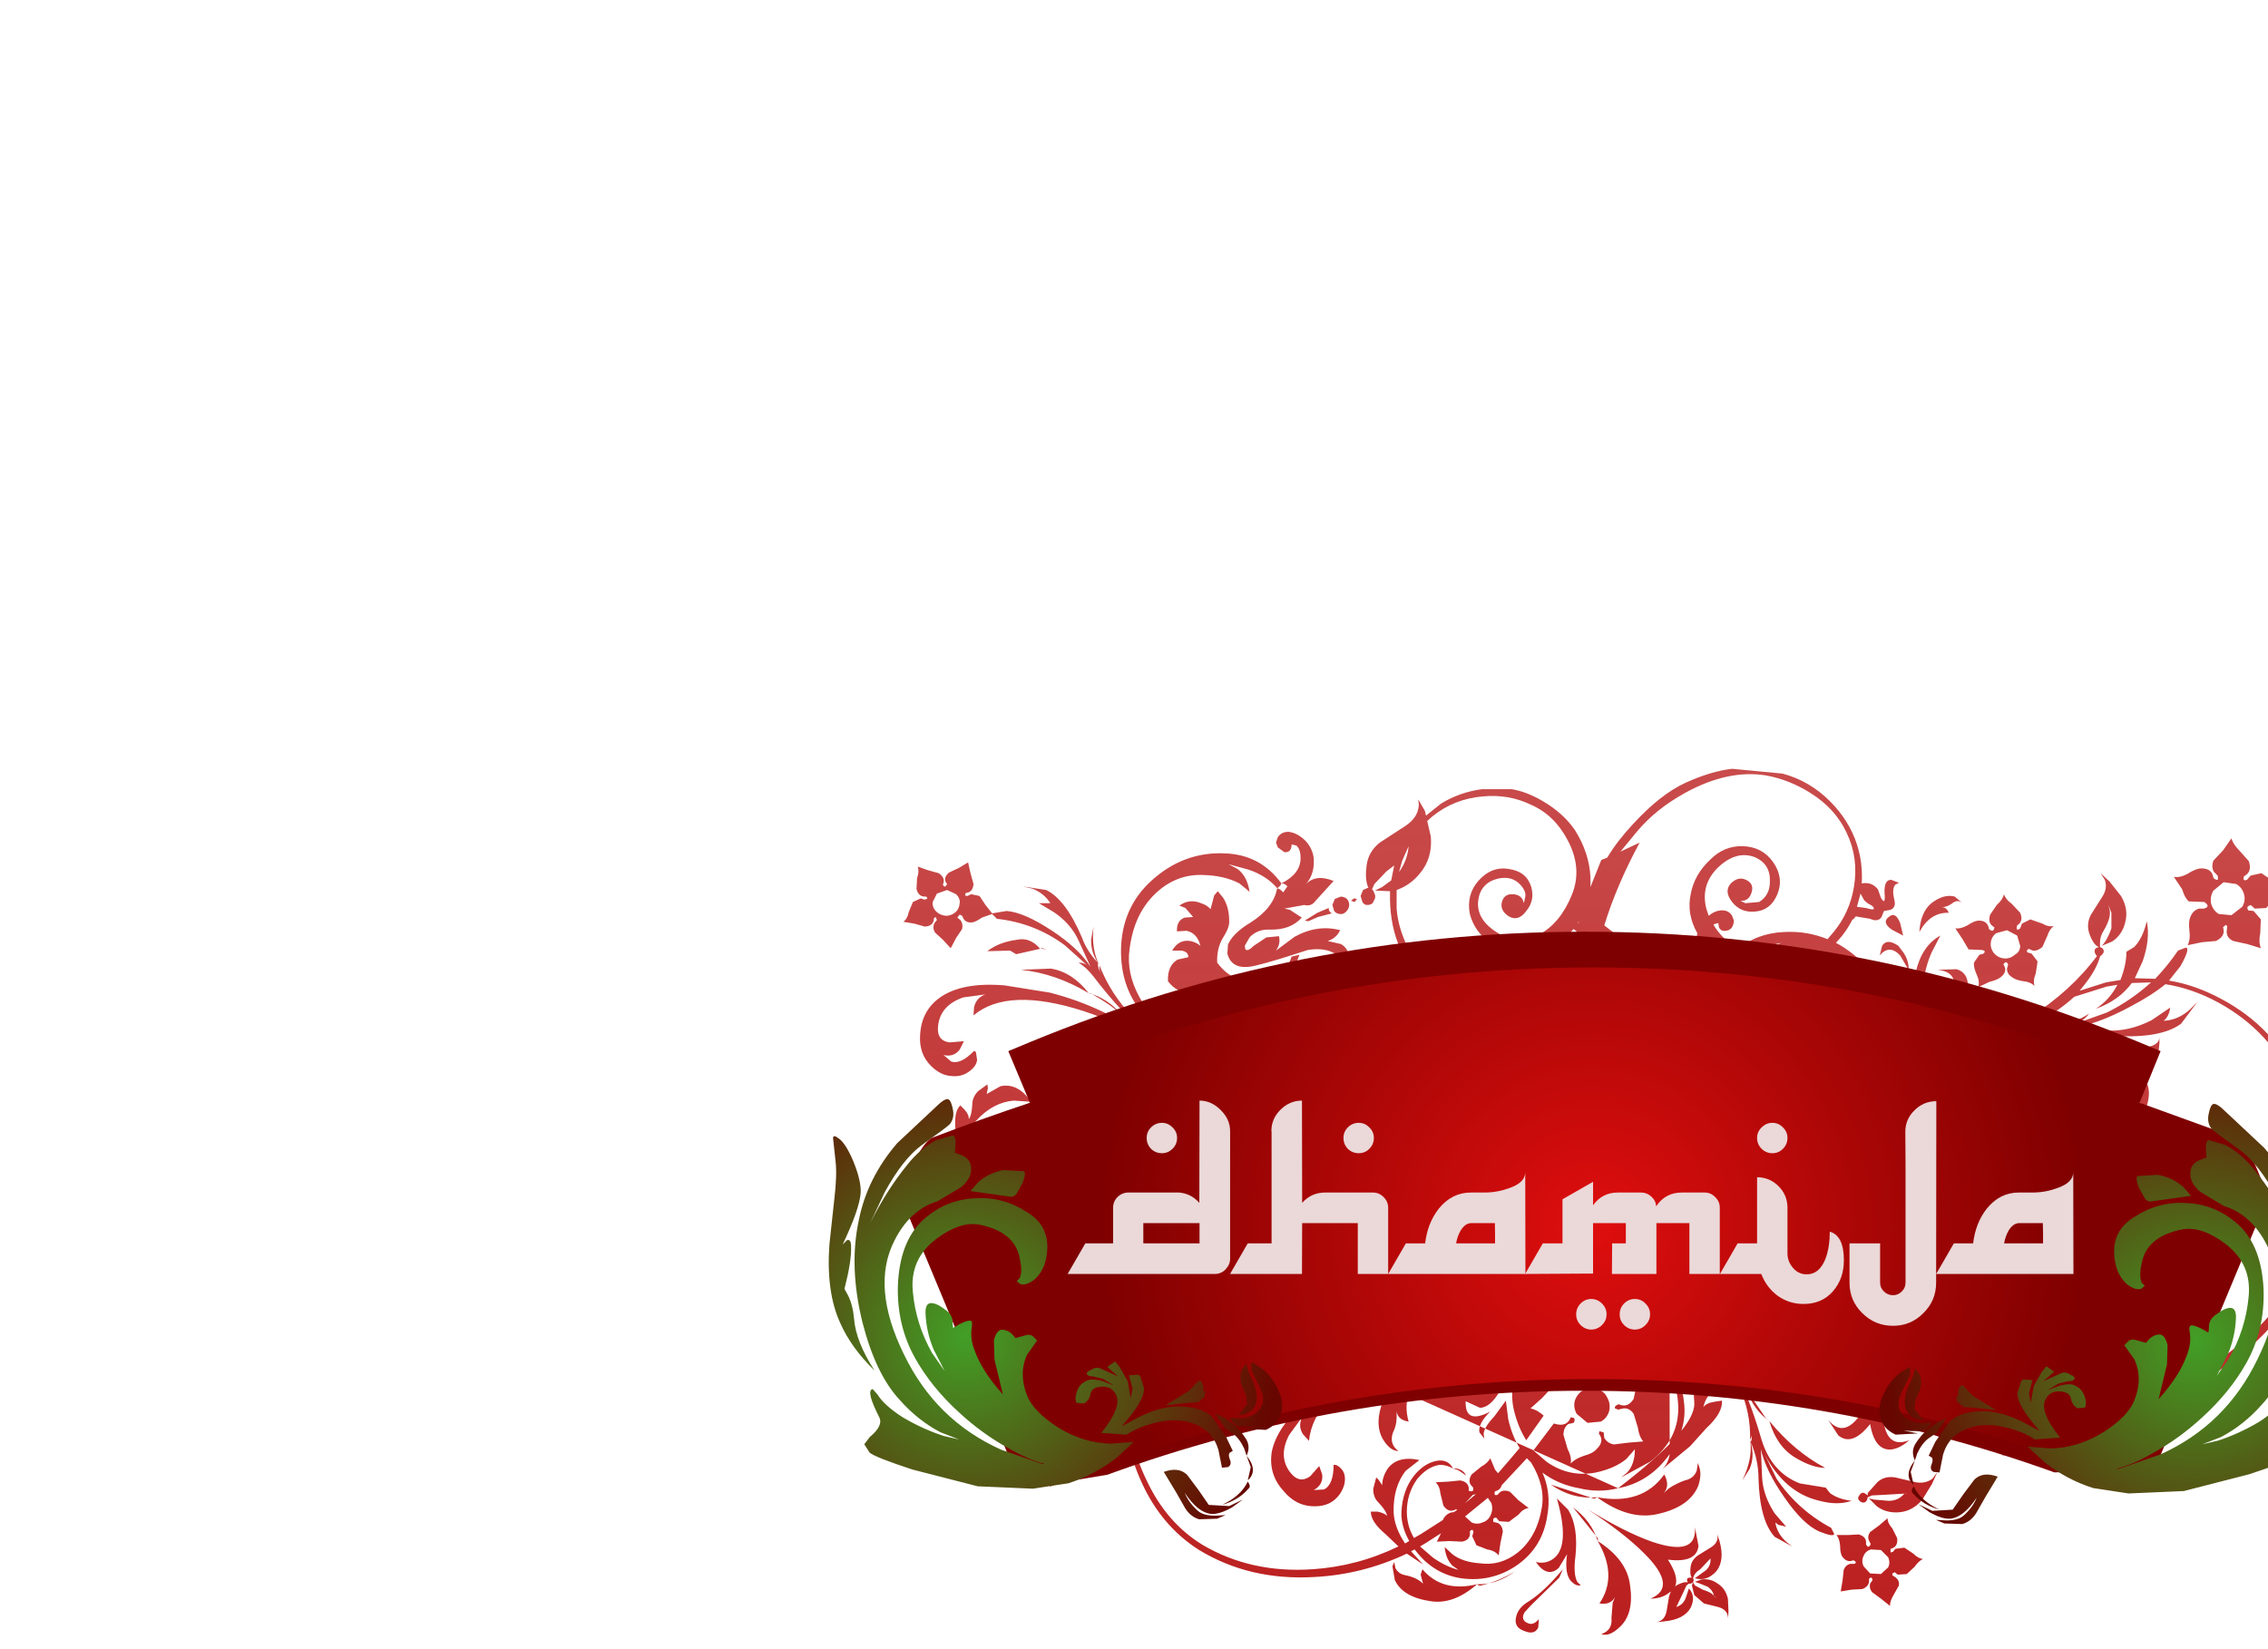
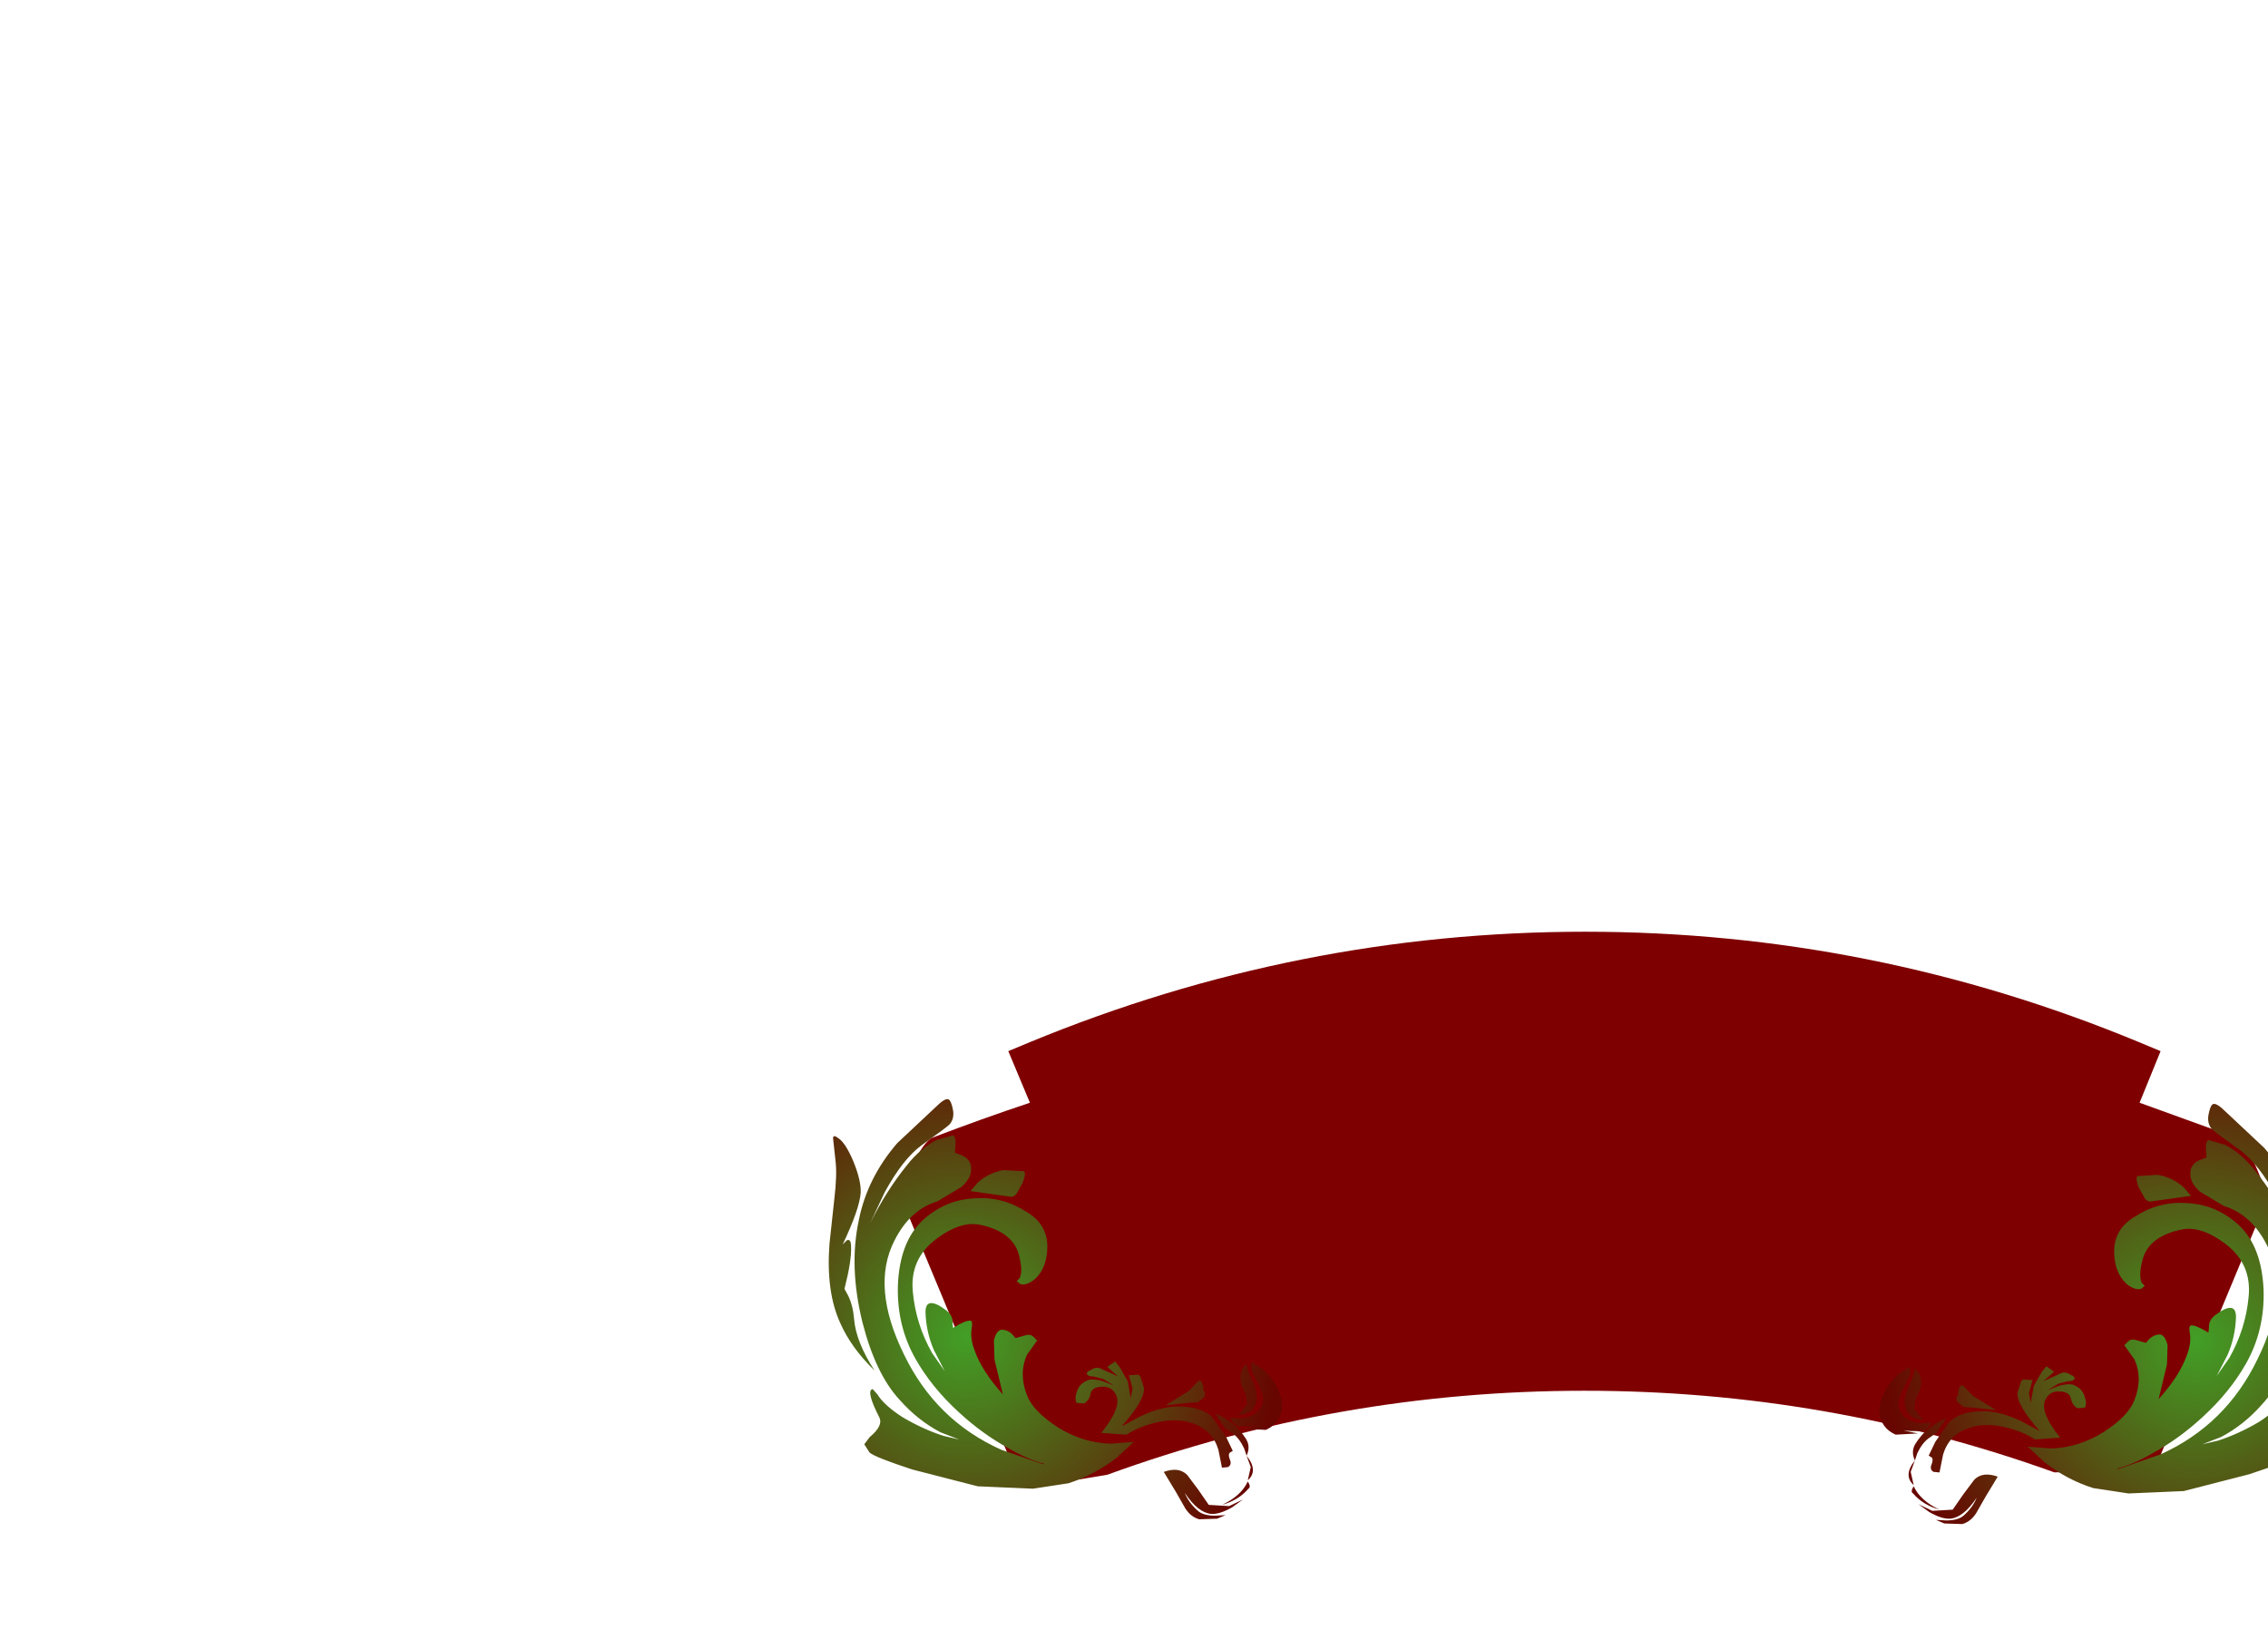
<svg xmlns="http://www.w3.org/2000/svg" height="1818" width="2500" viewBox="-58.85 -36.05 476.165 275.106">
  <linearGradient id="a" gradientTransform="matrix(0 -.072 .072 0 0 0)" gradientUnits="userSpaceOnUse" x1="-819.2" x2="819.2">
    <stop offset="0" stop-color="#b71111" />
    <stop offset="1" stop-color="#b71111" stop-opacity=".698" />
  </linearGradient>
  <radialGradient id="b" cx="0" cy="0" gradientTransform="scale(.052 -.052)" gradientUnits="userSpaceOnUse" r="819.2" spreadMethod="pad">
    <stop offset="0" stop-color="#df0e0e" />
    <stop offset=".961" stop-color="#7f0000" />
  </radialGradient>
  <radialGradient id="c" cx="7.5" cy="2.25" gradientUnits="userSpaceOnUse" r="27.05" spreadMethod="pad">
    <stop offset="0" stop-color="#429f26" />
    <stop offset=".965" stop-color="#670600" />
  </radialGradient>
-   <path d="M20.9-25.65l-.3 1.1.75.1q1 .3.5-.2-.35-.15-.65-.45zm12.6.85l.7.75q.3.7-.25 1.05-.15.55.25.25l.15-.4.7-.35 1 .35q.5.3.95.2-.35.25-.55.85l-.4.9q-.4.35-.8.3l-.35-.15-.15.15.05.15.35.1.5.65-.15 1q-.25.6-.1 1.05-.35-.35-.95-.4-.65-.1-.95-.35-.4-.25-.4-.7l.1-.35-.1-.15q-.15-.1-.3.15.4.55-.2 1.05-.3.25-.95.4l-.95.45q.15-.45-.1-1-.3-.65-.25-1.05l.45-.65.35-.1q.25-.25-.15-.3L29.9-21l-.5-.85-.6-.9q.45.05 1-.25.6-.4.95-.4.75 0 .85.7.4.35.45-.15-.6-.3-.35-1.05l.55-.8q.5-.45.6-.9.15.45.65.8m-22.1 4.25q.65.35 1.4.45l.75-1.1.75-.35-1.65.4zm3.7.3l1.2-.4q-1.6 0-2.7.6zm-12.8.9l.4-.25.4.2.2.5-.15.5-.4.25-.45-.15q-.15-.25-.15-.55zm1.55.65l.25.2-.3.05q-.3-.05-.25-.15.05-.2.3-.1m.4.6q0-.7.7-.75.65 0 .75.65l-.2.55q-.2.25-.45.25-.7 0-.8-.7M1.8-13.35l2.65-1.1.5-.5-2.3 1.35zm5.85-3.45l-1.95-.65.25-.45.95.4 1.05.65zm-6 8.6l1.8 2.25q2.25 2.1 4.2 1.3-.1.65-.55 1-.8.7-2.45-.5l1.3 1.5Q7.2-.75 6.8.95l-.55-1.5Q5.45-2.3 4.1-3.6q-1.35-1.25-2-2.85-.4-.95-.45-1.75m7.85 5q.2.8-.9 1.05-1.35 0-2.05-.8l1.35.3q1.3.1 1.15-1.2zm-.8 1.85q.25-.3.55 0l.15.2.1-.2q.25-.4 1-.7.75-.3 1.55 0l1.55.9 1.45.05.5-.4-.65.85L13.75.4q-1.05.7-2.15.5-1.1-.2-1.75-.95l-.4-.8.4.2 1.1.4q.75.15 1.35-.2h.25l.3-.1q-.2.15-.55.1l-.5-.05q-.5-.1-1.05-.35L9.8-1.1l-.4.05-.15.2-.5.05q-.35-.25-.05-.55m.55 3.6q-.1 1.35-.9 1.8l-.65.2-.2-.05q.55-.1.6-.65l.2-.65.15-.25L8 2.8h-.3q1.05-1.05.5-2.8-.05-1-.8-1.8l.85 1.6q.05.05-.05.2 1.15 1.1 1.05 2.25M16.5-9l.4-.45q.5-.4 1.2-.45 1.4-.05 1.65.9l-.05.9q.05.65.6 1.35l1.1.8.55.6q.3.7-.35 1.5-.7.9-1.9.9l.05-.85.3-1.2q.35-.4.15-.6l-.5.1q-.8.95-2.3-.15l.05-.85q.25-.95.95-1.15.45-.1.25-.35l-.45-.1q-.55.15-1.05-.65l-.4-.2zm16.6-13.6l-.9.25q-.4.3-.45.8-.05.45.25.85.35.4.85.45.5.05.9-.3.45-.25.45-.75l-.25-.85zm1.55 8.5l2.55-.5q1.6-.3 2.75-1.05-.45.6-1.15.85l2.65-.95q2-1 3.65-2.5l-1.6.05q-1.05 1.45-3 2.15 1.15-.75 1.8-2l-.9.15-2.7.85q-1.4 1.3-3.35 2.25zm-2-.65q-.65-2.4-3.8-.05-1.9 1.35-4.05 3.85 2.2-2.65 3.15-4.6 1.85-3.55-.65-3.75l1.6-.05q1.4.4.75 2.75 2.15-1.05 2.8.3.3.7.2 1.55m7.55 1.8l1.05.9q-2.5-1.65-4.75-1.55 2.15-.15 3.7.65M26.8-20.7q-.75 1.75-.7 3.6 0 1.85-.75 3.5l-.95 1.5q.35-1.35.35-2.85 0-3.1-1.85-4l1.05-.3q1.15.15 1.35 2.2-.05-.9.2-2.05.5-2.2 2.05-3.05zm-3.3-1.95q-.85-.6-.25-1.05.55-.5.95.5l.25 1.05zm-.8 1.35q.4-.65 1.35 0l.45.6q.45.7.4 1.4l-.7-1.2q-.9-.95-1.7 0zm6.35 13.7q2.3.85 2.7 2.45Q32-4 31.5-3.6q.2-.95-.8-1.35l-1.05-.7-.35-.4q.45.6-.15 1.35-1.25-2.4-4.55-2.25-1.75-.4-3.55.5l3.25-.65q.2-.05.3.15 2.45-1.45 4.45-.65m-24.1-7.35l1.1-.2-.75-.55-.25-.4q1.9-.45 3.75.6l1.55 1.15q-.25-.3-.25-.85v-.4l1.1.15 1 .7q.5.5.7.3l.1-.35-.4-.65q-.65-.7-1.7-.65-1.1 0-2-.5l-.7-.5q.75-.75 1.45-.75L8-18.2q-.6.15-.95-.3L5.8-19.95l-.3-.2q1.5-.6 2.35.25-.6-.75-.65-1.8l.1-.65q-.9-1.6-.55-3.25.3-1.65 1.65-2.9 1.15-1.15 2.7-1.1 1.6.05 2.5 1.3.95 1.35.35 2.75-.55 1.3-1.85 1.4-1.2.1-1.9-.8t-.1-1.55q.6-.6 1.25-.3t.5.95q-.2.85-.95.8l.4.2 1.15-.1q.9-.55.9-1.7.05-1.5-1.3-2.05-1.5-.55-3 .85-1.5 1.45-1 3.45l.2.6q.45-.4 1-.45.65-.05.95.45l.15.4q-.05.8-.7.85-.4.05-.55-.3l-.05-.35-.35.1-.05.05q.65 1.1 1.95 2l.05.05q1.6-1.35 3.9-1.45 1.9-.1 3.6.6l.55-.65q1.3-1.6 1.65-3.7.4-2.4-.6-4.5-.95-2.05-3.05-3.35-1.75-1.1-3.7-1.45-3.15-.5-6.7 1.45-2.45 1.35-4 3.2l-1.4 1.7 1.6-.75Q.6-26.4-.45-23l.65.5q.65.75.7 1.7l-.1.8-.75-1.3-.85-.55-.05.2.7.95q.35.7.9.9l.25-.15.4.3q.05.3-.3.4-.35.15-.4-.25v-.2q-.3.25-1.3 0l-.6-.25q-.75 3.65-.4 7.3l3.1-.6q-1.35.5-3.1.65l.05.4q1.8 1.1 2.75 1.4 2.9.95 4.5-.2.75-.6.95-1.35.3 2-1.05 2.7l-1.35.35 1.05.95L4-8.2q1.25.9 3.1 1.55 3.15 1.1 6.8 1l1.45-.2q1.4-.15 1.45.45.15.9-2.7.75l-4-.35q-4.4-.8-6.2-3.2-1.4 0-2.15-.9l-1.3-1.15-.5-.2q.75.6.9 1.8-1.2-.3-2-.75l.6 2.4.25.65L1-3.85l.7 2.05.35.65Q4.5 3 8.15 6.3q.45-.7 1.45-1.25L9.25 6.8l.05.5.9.7.35.25q-.35-.85-.35-1.7-.1-1.65.85-2.7.9-.95 1.95-.45l.25-.1.95-.15q-.6-.25-1.2.25-.85.05-1.5.7-.9.95-.8 2.6.05 1.15.65 2.15l4.5 2.9 1.2-.05q1.55-.15 2.8-.75l-.75.05q-1-.05-1.85-.9l1.05.05q1.3-.1 2.7-1.05 1.8-1.2 2.3-3.45.45-2.45-1.1-5.05-1-1.6-3.05-2.4l-1.85-.5q-.15-.2-.15-.4l.9.05q1.05.15 2.1.7 2.9 1.45 3.95.55.55-.45.5-1.2.95.95.1 1.55l-1 .45q1.5 0 1.85.65.2.3.05.65l-.15-.35-1.7-.4-1.6-.3 1 1.3q1.1 1.85 1.1 3.85.45 2.3 1.9 3.35 2.05 1.5 4.1 1.3 1.85-.2 2.95-1.6.9-1.05 1.05-2.15l.05-.8q.65.75.6 1.55l-.15.65q.65-.95.9-2.25.55-2.6-1.1-4.25-1.1-1.15-2.5-1.35-1.35-.25-2.2.4-.65.55-.8 1.45l-.15.75q-.2 0-.15-.9.15-1 .95-1.65.9-.65 2.3-.5 1.5.2 2.8 1.45 1.25 1.25 1.5 3.35.2 2.3-1.15 4.05-1.5 2-3.95 2.45-2.7.5-4.85-1.15-1.65-1.2-2.2-2.85-.25 1.65-1.25 3.1-.95 1.4-2.35 2.25-1.6 1-3.35 1.05l1.55.75q2.1-.4 3.85-2.65 1.2-1.6 1.7-3.3-1.05 4.65-3.35 6.95H21l1.35.55 1.25-3.95q-.55 2.3-.75 4.15l1.5.5q-.6-2.3-.05-5.55l.35 3.25Q25.1 15 26.1 16l7.1 1.35.2.05v-.05q-.05-.95.55-1.65.8-.9 1.35-.8l-.15-.25q-.25-.4.2-.5l.25-.1q-.45-.25-.6-1.35-.15-.9.4-1.7l1.3-1.45.55-1.1q-2 1.55-5.75 2l2.85-1.15q2.75-1.75 2.6-4.4l.4.25q.4.25.4.65l.05-.4.45-1.1q.6-.8-.05-1.5l.35.2q.4.3.6.95.55 1.45-.8 3.3l-.85.95.1.1.85 1.5q.5 1.3 0 2.4-.45 1.15-1.5 1.65l-.95.25 1.05-1.5q.35-.65.05-1.4l.1-.35-.05-.45q.15.45-.05.8l-.1.45-.7 1.05-.45 1-.05.45h-.05l.15.2-.25.55-.25.05-.25.4-.1 1.1.05 1.05h.4l.15-.6v-1.35l-.15-.45.7.75q.5.75.5 1.65l4.45-.45-1.05-.25-1.95.1q-.95-.05-1.6-.7l-.65-1.15v-.4l.4.25 1.1.25 1.25.15.5.2q.3.1.45.3l-.2-.2-.25-.1q-.45-.65-1.25-.85l-1.3-.15-.5.05.8-.55 2.2-.2q1.2.35 1.9 1.5l.65 1.6v.05l4.2-1.25q6.5-2.5 10.2-7.55 2.65-3.8 2.8-8.85Q59-5.4 57-9.8q-1.9-4.35-6.25-6.75-2.2-1.2-4.45-1.55-1.1.9-2.8 1.8-3 1.65-5.35 1.9l3.1.15q1.95.15 3.9-.85l1.55-1.05q-.1.75-.55 1.1 1.2-.05 2.2-.95l.6-.6-1.35 1.8q-1.85 1.35-6.3.95l-7.05.3-.65.95-.35.7h.4q3.6-.3 5.45 1.05l.9.95.25.4.25-.4h-.4l.4-.05.25-.45.45-.45q-.15-.4.1-.8.3-.4.85-.5-.85.3-.85 1.2v.05l.2-.1 1 .1-.05-.15q.1-.25.3-.2l.15.1-.05-.15.25-.75.75-.65 1.1-.2q.85-.2.85-.8v.55l-.1.95q-.25.8-.85 1.15l-1.25.2-.55-.2.3-.05.7-.25q.5-.25.7-.75l-1.05.55-.6.25-.15.2v.15l-.3.2-.15-.1-.25.1-.45.5-.4.6.1.1.4-.3.6-.9q.3.9-.4 1.6.65.6.85 1.6.3 1.25-.4 2.3-1.35 2.2-4 2.8-.45.1-.85-.1.4.1.8 0 2.65-.6 3.95-2.75.75-1.05.45-2.25l-.85-1.55-.05.05q-.5.5-1.3.5h-.05l.1.8q.1 1.55-.9 2.55-.8.85-1.75.85-.75.1-1.45-.35-.65-.45-.7-1l.1-.65.15-.1q1.15 1.15 1.95.9l.65-.55q-.85.2-1.35-.45l-.35-.7 1.15.1q1.1-.15.95-1.4l-.05-.3q-.25-1.45-2-2.05l-1.9-.25q.8.25 1 1.05l.05.7q-1.35-1.15-3.5-1.25-.4 1.3-.35 2.65.1 2.6 1.65 4.2.7.75 1.6 1-.35.1-.6-.05l.1.15q.5.5.5 1.1 0 .95.3 1.25-.1-.35.3-.8l.4-.35q.5.5.4 2.1l-.05 1.65-.45 2.4q.05-.55-.3-1.05.3-2.45-.95-3.8-1.4-1.55-3.1-1.7l-1.45.1q1.1-1.6 2.5-1.25.7.1 1.2.6l-.15-.5.05-.3-.4-.4Q32.35-5.35 32.25-8q-.05-1.35.35-2.65-2.35-.1-5.55.95L21.3-7.15q4.05-3 8.6-4.15l3.1-.55.4-.85.5-.8-2.4.55-3.55 1.5 1.6-1.05q1.8-.85 4.75-1.5l.45-.55-3 .9 3.25-1.7q3.4-2.15 5.6-5.1l-.1-.1q-.2-.35 0-.55l.25-.1q-.45-.15-.8-1.15-.25-.8.15-1.55l.95-1.5q.45-.7.2-1.4l-.35-.55.75.7.95 1.2q.65 1.1.35 2.2-.25 1.05-1.1 1.6l-.85.35q.45-.45.8-1.45v-1.3l-.25-.65.1.4q.15.65-.5 1.75-.3.45-.3 1v.35l.2.1q.25.3-.05.55l-.15.15q-.3 1.1-1.3 2.35l-.4.5 2.2-.7 1.2-.2q.5-1.25.5-2.35l.65-.4q.7-.7 1.05-2.15.3 1.5-.35 3.35l-.65 1.4 1.7.05q1.05-1.1 1.9-2.35l.65-.25q.4.05-.45 1.55l-.95 1.2q2.15.35 4.3 1.5 4.55 2.4 6.5 6.9 2.15 4.45 2.05 9.3-.1 5.2-2.85 9.25-3.75 5.25-10.45 7.9l-4.3 1.35.05.25-.1-.25-5.3.7q-.35.85-1.25 1.5l-1.45.8-1.15.4.6-.4q.6-.55.45-1.5l-.15-.85-.45-.05-5.2-.75-.85.1.45.2 1 .85q.65.8 1.5.35-.25.6-1.45.7-1.65 0-3.05-1.9l-.65-1-2.1-.65v.55q-.1 3.95 2.2 3.05-.65.6-1.35.75-1.5.25-1.9-2.1-1.5 1.9-2.65.95l-.85-1.3q1.6 1.95 3.4-1.65l.3-.55-2.1-.8-.15.05q-2.35 1.4-4.05.65l-1.1-.85-.2-.5.5.35 1.3-.05q.9-.55 1.8-.5l-2.6-1.3-1.55.05-2-.15q-1.9 0-2.55-.75l.5-.4q.65-.4 1.05-.3-.35-.35-1.5-.5-.7-.05-1.3-.7l-.55-1h.35l.65.15Q7.9 8.8 7.75 8q-3.3-2.75-5.7-6.1 0 1.8.55 3.5l.65 1.45Q1.8 5.9 1.4 3.7l-.15-2.05-.05.45L1 4.6l-.1.7q.05 1.1.65 1.8.85 1.7 2.3 1.7l-.6.4.3.1.6.3.9.05-.75.5q-.85.2-1.85-.7-.9-.75-.9-2.35l-.1-.1L.9 5.3q-.6 4.05-2.35 7.85l.35.35q.55.75 0 1.3v.3l.4.05.05-.45q.2-.5.75-.7l1.25.1 1.2-.1q-.3.45-.3 1.25L2 16.45q-.5.8-1.25.45-.4.15-.3.35l.25.1.45-.1q.5-.05.85.45l.35 1.15q.1.75.45 1.15l-1.2.1-1.25.15q-.55-.1-.8-.55l-.05-.45-.35-.1-.05.2q.5.65-.2 1.3-.3.35-1.05.55-.75.25-1.1.65.1-.55-.25-1.2l-.35-1.2q0-.6.4-.9l.45-.1q.25-.45-.25-.45-.3.8-1.25.55l-.15-.05-1.7 2.25 1.1.95q1.85 1.3 4.05.9 1.65-.35 2.6-1.15l.7-.8q0 1.25-.65 1.95l-.5.4 2.4-1.3q2.55-1.95 2.35-4.85-.1-1.85-1.2-3.2-1.1-1.2-2.4-1.3-1-.05-1.85.65l-.75.6q-.2-.2.6-.9.85-.9 2.15-.8 1.35.1 2.5 1.3Q6 14.65 6.2 16.8q.25 2.15-1.2 4.25m44.3-48.8q.9 0 1 .8.5.4.35-.2l-.3-.3q-.25-.4-.05-.95l.8-.85.7-1q.15.5.65 1l.8.9q.3.9-.4 1.25-.15.45.25.3l.3-.35.9-.2.95.65q.55.45 1.1.55-.5.15-.9.8l-.75.9-.95.05-.35-.3-.2.1q-.15.1 0 .35l.45.05.6.7-.05 1.15q-.15.75.05 1.25l-1.15-.35-1.15-.25q-.55-.25-.55-.8l.05-.4-.1-.15-.25.2q.25.75-.6 1.15l-1.15.1-1.2.25q.25-.5.15-1.2-.1-.8.1-1.2.2-.5.7-.65h.4q.6-.15.05-.55l-1.3-.05q-.35-.3-.55-1l-.7-1.05q.5.1 1.15-.25.7-.45 1.15-.45m.8 2.9q.15.6.65.9l1.05.1.9-.7q.3-.5.15-1.05t-.65-.85l-1.05-.15-.85.7q-.3.5-.2 1.05M31.95 2.25q.15.8-.5 1-.15.35 0 .35l.15-.05.25-.3.8-.2.8.55q.5.45.95.5-.45.15-.75.7l-.65.75-.8.1-.3-.25-.25.15.05.1.3.15q.35.25.3.75l-.4.95q-.35.5-.35 1l-.8-.65-.85-.55q-.3-.4-.15-.8l.15-.3q-.05-.4-.35-.15.2.65-.55 1.05l-1 .1q-.6-.05-.95.2l.1-1q-.1-.7.05-1 .15-.5.6-.6h.35q.35-.2-.05-.3-.65.3-1.05-.35-.2-.3-.25-.95-.05-.65-.4-1h1.05l1-.15q.75.2.7.9l.45-.05-.2-.3q-.15-.4.1-.8l.8-.6.75-.75.4.95zm-1.4 1.15q-.5-.2-.95 0-.45.2-.65.65-.15.45.05.9l.65.65q.55.2 1 0l.6-.65-.05-.9zM21.3 6.15q.2.7.65 1.05-.55-.1-1.25.3l-1.15.4q-.55 0-.85-.45L18.5 7l-.2-.05q-.15 0-.15.3.65.55.1 1.3l-1 .75q-.7.35-.95.8 0-.55-.45-1.15L15.3 7.9q-.1-.6.3-.95l.35-.25q.3-.5-.3-.25-.3.75-1.25.5l-1-.7q-.55-.55-1.1-.6l.95-.85q.45-.7.85-.9.85-.45 1.3.25.65-.2.1-.55-.8 0-.95-.95-.05-.4.25-1.15l.15-1.3q.4.4 1.15.55.8.15 1.1.45.75.6.3 1.35.1.45.4.1-.05-.25.05-.45.15-.5.75-.7l1.2.1 1.25-.05q-.35.45-.35 1.2l-.25 1.2q-.55.8-1.3.5-.2.2-.05.35l.15.1.4-.15q.55-.15.95.3zm3.45 2.3q1.9 3.6 3.6 3.45.85-.05 1.3-.85.3 1.65-.95 1.65l-1.35-.3q1.5 1.1 1.4 2l-.4.65.05-.4q-.15-.65-1.35-1.7-1.95-1.55-2.3-3.2zm5.15 4.7l2.45-.15 1.75.2q.75.45.35 1.3-.4.9-1.05.6l-.6-.45q.75.05.95-.4.3-.65-.45-.85l-.75-.05q-2.2.25-3.3 0l-.75-.3zM22.3 23.4q.6-.55 1.5-.4l1.7.4q.8.15 1.4-.3l.4-.55-.45 1-.8 1.3q-.8.95-1.9 1.05-1.1.1-1.9-.5l-.65-.65.45.1 1.2.1q.8 0 1.3-.6h.15l.2-.15q-.1.15-.35.15l-1.7.1-1 .05-.35.15-.05.2q-.15.35-.5.2-.4-.25-.15-.55.2-.35.5-.15l.2.15v-.2zm-6.4-18q.2.6.75.9l1.05.15q.6-.15.9-.7.25-.55.1-1.15-.2-.65-.75-.9l-1.05-.15q-.6.15-.9.7-.25.5-.1 1.15m-4.85 5.35q1.15 1.3 3.35 1.8l-3.95-2.5zm-2.4 2.45l.3 1.15q.05.85-.4 1.45-.5.55-.65 1l-.1.35q.25-.35.9-.45l.65-.1q.1 1-1.3 2.3L6.7 20.4l-2.3 1.9q.5-.5.6-1.25Q3.35 23.4.7 23.9q6.4-4.9 6.35-7.05-.05-2.6-1.5-4.1L4.1 11.7q2.3-.6 3.35.8.55.7.6 1.55l.35-.55zM4.5 24.3l.45-.4q.6-.4 1.3-.65.75-.15 1-.8l.1-.65.15.45q.15.6-.1 1.4-.7 1.8-3.4 2.4-2.4.55-5.05-1.4-.2.15-.3.1L-4.9 23.6q1.8 1.25 3.85 1.05 3.75.7 5.6-1.9.5.95-.05 1.55m13.45-2.1q-1.05 0-2.4-.8-1.6-.9-2.25-3.1l-.3-.25-1.6-2.35q.6 1.7 1.9 2.6 2.1 2.55 4.65 3.9m-7.1-6.6L9.4 12.95l1 1.2q1.15 1.9 2.25 5.7.85 2.75 3.2 3.65l2.15.35.35.45q.65.5 1.8.65-1.15.4-2.65 0-2.9-.65-4.6-3.9l1 2.05q1.75 2.6 4.55 4.1l.25.5q0 .3-1.25-.2-1.35-.6-2.9-2.85-1.55-2.2-1.95-4l.1 2.4q.1 1.5 1.05 2.95l.95 1.1-.65-.15-.25-.2q.15.95.95 1.65l.45.35-1.45-.8Q12.5 26.6 12.4 23.1q0-1.55-.65-3.05.35 1.25-.1 2.25l-.6.95q.9-1.85.65-3.4l.05.2q.15-.3.05-.6.05.2-.1.4.05-2.25-.85-4.25m8.35 13.1q-.05-.6-.3-.9h.95l.9-.05q.7.2.6.8.2.45.4 0l-.15-.3q-.15-.35.1-.7l.75-.55.7-.6q0 .4.4.85l.4.8q.1.75-.55.9v.3l.2-.05.2-.25.75-.1.75.5q.4.4.8.45-.35.15-.7.65l-.65.6-.75.05-.25-.2-.2.1v.15l.3.2q.3.25.25.65l-.45.8q-.3.5-.3.9l-.75-.6-.75-.55q-.25-.35-.15-.7l.2-.3q-.05-.35-.3-.1.1.6-.55.85l-.9.05-.9.15.15-.9.1-.9q.15-.4.55-.5h.35q.25-.15-.1-.3-.55.25-.95-.35-.15-.3-.15-.85M.45 32.95q-.35.7-1.3.55Q.7 31.2-1 28.3q-.5-1.65-2.05-2.8L-1 28.05q.05.1 0 .25 2.45 1.55 2.7 3.7.35 2.4-.9 3.5-.85.8-1.5.55.95-.3.85-1.35l.1-1.25zm8.5.3l-.15-.3-.1-.05q-.1-.5-.55-.8l-.75-.3-.3-.1.55-.2q.75-.1 1.35.35.65.4.85 1.25l.05 1.05-.05.75q.1-.85-.8-1.1l-1.2-.3-.8-.7-.2-.8.1-.25.15.25.65.35q.8.25.95.55.2.15.25.35M21.75 29q-.45.15-.6.55-.2.4 0 .85l.55.6.9.05.6-.55q.2-.4 0-.85l-.6-.6zM-46.1-10.9q-.5-.75-.15-1.35-.45.7-1.4 1.1-.6.2-.75.8v.55q-.55-.4-.25-1.55.35-1.6 2.65-2.5 2-.8 4.6.6.05-.1.15-.05l3 .5.05-.05.45-.45.2-.25q-.45-.1-1.3-.75-1.8-1.35-4.2-4.5-.55-.7-1.2-1.1.5 0 .8.3l-1.95-1.75q-2.5-1.85-5.65-2.2l-.4-.4-.85.3q-.5.35-.8.4-.45.05-.7-.25l-.15-.3-.2-.1-.2.25.25.2q.25.3.15.75l-.5.75-.45.85-.65-.7-.65-.6q-.25-.4-.05-.8l.2-.25-.1-.25-.15.1q0 .65-.75.7l-.9-.25-.9-.15q.35-.25.45-.8l.35-.85.65-.3.3.1q.4-.05.15-.25-.65.05-.8-.65l.05-.9q.2-.55.05-.95l.85.3.9.25q.6.4.35.95.15.35.35-.05-.4-.45.15-.95l.85-.4.75-.45.2.9.25.9q-.05.7-.65.75l-.05.15q0 .1.2.1l.3-.15.7.15.5.75.55.7 1.2-.2q1.45.1 3.8 1.65 2.2 1.45 3.2 3l-1-2.2q-.65-1.4-2.05-2.35l-1.25-.75h.95q-.5-.8-1.45-1.2l-.85-.2 1.95.3q1.65.8 3 4 .4 1.1 1.3 2.05 0 .45.25.85-.15-.3-.1-.6l-.15-.25q-.6-.95-.55-1.95l.2-1.05q-.2 1.9.5 3.25.95 2.4 2.7 4.2l2.25 1.9h.05l.35-1.05-.05-.9q.3-1 1.65-.95 1.1.1 1.6.9l-.25.1-.4.15q-.5.85-1 .65l-.5.1q-.2.3.25.4.7.2.95 1.1l.05.85q-1.45 1.1-2.3.2-.3-.35-.5-.15-.2.2.15.6.45.55.4 2.05-1.2.05-1.9-.85-.7-.8-.4-1.5l.6-.6.55-.35q-1.6-.75-3.15-.45-3.4-.1-4.7 2.35m-10.3-14.05q-.05.45.3.8.3.3.8.35.45 0 .8-.3.3-.25.35-.75.05-.4-.3-.75l-.75-.35-.85.3zm9.85 5.55q1.8.3 3.15 2.05.2 0 .4.15 1.5.85 2.35 1.65-1.2-1.4-2.75-1.8-2.75-1.65-5.65-1.95zm-.1 2q4.55 1.15 8.6 4.1-2.6-1.5-5.75-2.55-6.35-2.05-9.2.35l.05-.7q.2-.8.95-1.05l-1.85.25q-1.9.65-2.1 2.35-.15 1.25.95 1.4l1.2-.1-.35.7q-.5.65-1.35.45l.65.55q.8.25 1.9-.9l.15.1.1.65q-.05.55-.7 1-.65.45-1.45.35-.9-.05-1.7-.85-1-1-.9-2.55.1-2 1.6-3.1Q-54-18.3-50.4-18zM-55.7-2.2q.55.75.55 1.55 0-.45.4-.7l.4-.3q-.2 2.6 2.45 4.2 1.15 1.2 3 1.4l-2.85-1.15q-.15-.05-.15-.25-2.7-.15-3.85-1.8-1.35-1.85-.85-3.3l.65-.95.35-.2-.25.45q-.2.55.15 1.05m3.85-.2q.45-.05.95-.5l.8-.55q.8-.15 1.05.5.45.15.2-.3-.7-.2-.55-1l.5-.85q.4-.45.4-.95l.75.7.8.6q.45.7-.1 1.15.2.5.5 0l.05-.35.6-.5 1.05.1 1 .05-.35.95q-.05.65-.25.95-.45.65-1.05.35l-.15.25.1.1h.35q.4.1.6.55v1l.15 1-1-.15-1-.1-.5-.65v-.4h-.3l-.1.1.2.35q.15.4-.2.8l-.8.55q-.6.25-.85.65.05-.5-.3-1l-.4-.95.25-.75.3-.15q.25-.3-.15-.25-.4.5-1.1.15l-.7-.75q-.3-.55-.75-.7m3.85-.7l-.65.65q-.2.4-.05.9l.65.65q.45.2.95 0 .5-.2.65-.65.25-.45.05-.9-.15-.5-.6-.65-.5-.2-1 0m33.25-29l-.45.4.3 1.3q.15 1.8-.9 3.05-.8 1-1.95 1.4v1.55q.25 3.15 3 6.15 1.5 1.65 3.2 2.7l2.7.2-.6-.5h2.55l1.55 1.55 1.7.85q-.3-4.45.9-9.05l-.25-.2-.1.1q-1.5 1.85-3.6 1.95-1.7.1-3.25-.9-1.3-.9-1.7-2.4-.3-1.6.7-2.75 1.1-1.25 2.55-1 1.45.2 1.85 1.45.35 1.15-.4 2.05-.65.9-1.45.45-.7-.45-.6-1.1.15-.75.85-.75.85 0 1 .75l.1-.45q.15-.5-.4-1.1-.7-.75-1.85-.5-1.45.35-1.65 1.8-.2 1.55 1.5 2.65 1.8 1.15 3.6.2 1.75-.95 2.7-3.3.9-2.2-.35-4.55-1.1-2.1-3.05-2.95-1.85-.9-4-.7-2.4.2-4.2 1.65m-2.55 3.75l-.25.9q.7-.95.8-2.15zm-9.2 7.95l.65-.15q-.4 1.35-1.65 1.6-.2.75-.8 1.15l-.6.2q-.2.35-.45.45.5 1.05.35 1.85-.75 0-1.4-.8l-.25.9q-.55.95-1.6.95.55-.65.3-1.4l-.6.4q-.65.25-1.25-.5l.7-.5q.6-.65.1-1.65-.1.5-.4.85-.65.75-1.65.35 1.15-.7.7-1.35-.3.4-.75.5-.9.25-1.7-.8-.05-1.3.8-1.8l.9-.2q0-.5-.65-.55h-.7q.55-.95 1.5-.8.5.1.85.4-.25-1.05-1.15-1.25l-.8.05q-.05-.9.65-1.15l.7-.05-.65-.75-.5-.2q.85-.6 1.8-.2.5.15.8.5l.3-1.15.3-.35.45.55q.5.8.5 1.9.05.55-.5 1.4-.55.9-.5 2.1.7.95 1.65 1.35.9.35 1.25.75l.3.4h.05l.55-.2q1.1-.2 1.4-1.35.7-.5 1-1.45m-4.5-7.3q.8.6 1 1.9l-.85-.7q-1.25-.65-3-.7-2.3-.1-4.05 1.6-1.9 1.85-2.15 5.1-.1 1.95 1.15 3.95l1.35 1.55-.05.45q-.85-.5-1.65-1.55-1.6-2.2-1.45-5.25.2-3.5 2.9-5.7 2.55-2.1 5.75-1.95 2.95.1 4.7 2.5-.05.2-.35.4-.9-1.05-2.4-1.55l-1.65-.45zm4.9-1.95l-.4-.1q0 .7-.6.65l-.55-.4-.15-.4.15-.45q.3-.45.9-.45.8.1 1.5.85.65.8.6 1.7 0 1.05-.65 1.8.85-.85 2.3-.25l-1.5 1.65q-.35.5-.95.35l-1.65.3.45.1 1 .65q-.95 1.05-2.65 1-1.05-.05-1.7.65l-.4.7.05.3q.2.2.7-.3l1.05-.7 1.05-.1q.15.65-.25 1.2l1.55-1.15q1.9-1.05 3.8-.55-.35.7-1.05.9l1.1.25q1 .55.6 2.2-.15-.55-.6-1-.95-1-2.75-.7-2.9.95-4.15 1.25-2.15.6-2.55-.95l.05-.75q.4-.95 1.9-1.85 1.9-1.2 2.2-2.85.3.1.5.35l.35-.5q-.2-.25-.5-.25 1.6-.8 1.6-2.1 0-.75-.35-1.05m4.8 4.4l.25.05-.2.25-.3-.1zm-1.1-.15q.7.05.7.75-.05.3-.25.5-.25.25-.5.2-.3 0-.5-.25l-.15-.5.2-.5zm-1 .95q-.05.25.25.45l-1.15.3-.8.35-.3-.05 1.05-.65zm-4 12.9l-4.15.4q-2.8.15-2.7-.8.1-.55 1.5-.45l1.45.2q4.05.1 7.45-1.3-1.25 1.5-3.55 1.95M-36.1-5q.9.25.8 1.1.25.35.35-.1-.4-.75.3-1.35l1.15-.4q.75-.15 1.15-.55-.15.55.1 1.25l.3 1.2q-.15.95-1 .9l-.2.25.3.3.35-.3 1 .1.85.85q.4.65.9.85-.55.05-1.05.6l-1.05.7-.9-.15-.3-.35-.4.05.05.25.4.2q.4.35.3.95l-.55 1.05-.45 1.2q-.25-.5-1-.8l-.95-.75q-.35-.5-.2-.95l.25-.4q0-.3-.15-.25l-.15.05q-.1.85-1.1.85-.45 0-1.15-.4-.65-.35-1.2-.3l.7-1.05.55-1.1q.4-.4.9-.25l.4.15q.5-.15.1-.5-.75.35-1.25-.45l-.3-1.2q0-.75-.3-1.15.5.15 1.25 0zm.1 4.2l.85.7 1.1-.15q.55-.3.7-.9.2-.6-.1-1.15l-.85-.7-1.1.15-.7.9q-.15.6.1 1.15m11.45-9.4l-.5-.95q1.9.75 4.15-1.35 1.1-1.05 1.85-2.25-.1.8-.5 1.75-.65 1.6-2 2.9-1.35 1.2-2.15 3l-.55 1.5q-.4-1.7.85-3.6l1.35-1.5q-1.65 1.25-2.5.5m-2.35.5l.4-.7q-.15 1.3 1.15 1.2l1.4-.25q-.7.8-2.05.75-1.15-.25-.9-1m1.4 6.75q.05.55.6.6-.3.2-.9-.15-.75-.45-.85-1.75-.1-1.25 1-2.35-.05-.1 0-.1l.8-1.65q-.75.75-.8 1.75-.6 1.7.5 2.85l-.75-.15.2.25zM-2.6-23.2l.05-.15-.1.15zm-8 14.35l.15 1.85q.05.65-.4.95-.7.4-1 1.35l.35-.2 1.2-.25q.05 1.4-1.2 2.6-.8.7-.8 1.6 0 .5.2.75l.3.2q.3.05.3-.7l.2-1.2.7-.85.25.3.4.8.3-1.9q.65-2.1 2.3-3.05.3.7-.05 1.35l.95-.6q1.1-.35 1.95 1.15L-5.65-5q-1.4 0-2.45 1.4L-10.2.2q-1.15 1.95-2.5 1.15l-.45-.65q-.35-.95.05-2.6.55-2.2-.4-3.6.3-.15.6-.1l-.05-.6q-.3-.05-.6.2.65-1.7-.3-2.65-.55-.55-.95-.45l-.35.15q.5.5 0 .95l-.7.05-.35-.2-.2-.45q-.1-.5.35-.95.65-.5 1.65-.4 1.05.1 1.6.75.65.75.8 1.8 0-1.15 1.5-1.8zm-5.7 3.9l-1.5.85.8-.25q1.05-.1 2.1.65l-1.1.1q-1.4.4-2.7 1.55-1.65 1.6-1.75 4-.1 2.65 2 5.15 1.3 1.5 3.55 2l2.05.2.15.15.15.25q-.9.25-2.25 0-2.7-.45-4.7-2.75-2.3-2.7-1.9-6.1.35-3.25 2.8-5.4Q-16.4-6.5-13.55-6q.1.15.05.5-1.35-.15-2.8.55m7.65 2.75l.35-.6q.65 1.15-.1 2.2.4.75.25 1.45-.15.4-.35.65.15.4 0 .6 1.15.4 1.55 1.1-.5.5-1.55.4l.45.85q.3 1-.45 1.75-.1-.85-.8-1.2l-.15.65q-.3.65-1.2.55l.15-.8q-.1-.9-1.1-1.3l.3.85q.05.95-.95 1.4.35-1.3-.45-1.4.05.45-.2.85-.45.85-1.75.6-.95-.85-.65-1.8l.55-.8-.95.05-.5.45q-.25-1.05.55-1.6l.9-.3-1.7-.1-.55.65q-.65-.7-.35-1.35l.5-.5-1-.05-.45.2Q-18.15.2-17.2-.2l.95-.2-.6-1v-.5l.7.1q.9.25 1.7 1 .35.35.6 1.4.2 1 1.05 1.8l2.1-.15 1.45-.35.5.1.05-.05q.15-.15.2-.45.75-.95.1-2.1.15-.85-.25-1.6m1.55-7.5q-.45.4-.95-.15l-.2-.5.15-.45.5-.1.45.25.2.55q0 .25-.15.4m-.95.25q.15.05 0 .25-.1.25-.25.15v-.25zm-.15.85l.2.55q0 .3-.25.45l-1-.05q-.45-.6.1-1l.5-.2zm-1.05 1.35l.45.15-.6.95-.3.85-.25.15.3-1.2zm.35 16.7q-.35 1.8-1.55 1.75-.5-.05-.5.25 0 .35.55.35.7.1 1.7 1.15-.85.9-1.95.75-1.05-.1-1.35-.8v-.85q.25-.65.2-1.35-.05-.85-.5-1.4l-.65-.6q-.5-.8.55-1.75.8-.75 1.8-.5l-.2.25-.15.4q.2.9-.25 1.15l-.3.4q.05.35.5.1l1.45.15zm-8.85 8.05v.5q0 .65-.3 1.25-.35.95.45 1.55-.7 0-1.3-1-.8-1.4.2-3.6.9-1.95 3.7-2.7-.05-.2.1-.3 1.3-1.15 2.75-1.8-1.9.65-2.85 2.1-2.5 2.25-1.75 4.85-.9-.15-1-.85m6.35 6.95l-.65.7.9-.75zm8.65-6.75l.9.75 1.1-.1q.5-.25.7-.85.15-.6-.15-1.15-.25-.55-.9-.75l-1.05.1q-.55.3-.75.9-.15.55.15 1.1m-6.35 6.5q.35-.2.8 0l.7.7.85.65q-.45.05-.85.55l-.8.6-.8-.05-.25-.3q-.25 0-.25.15v.2l.4.1q.35.2.4.7l-.2.95-.15 1.05q-.3-.4-.95-.5l-.9-.35-.35-.75.1-.35-.05-.15q-.1-.1-.25.1.1.7-.65.85l-1.05-.05-1.05.05.35-.7-1.25.8-.5.3 1.1.95q1.1.75 2.1 1l-.5-.35q-.55-.55-.65-1.55l.65.6q.85.65 2.25.75 1.75.25 3.2-.9 1.6-1.3 2-3.75.3-1.8-.9-3.75l-.35-.35-2.1 2.25q-.1.4-.55.5-.15.4.2.3zm-9.6-10.95q-6 2.95-6.35 6.7l-.5-.55q-.45-.7-.05-1.45l-1.1 1.5q-.95 1.8.1 3.15.75.95 1.65.3l.75-.85.25.7q.1.85-.7 1.3l.85-.05q.8-.4.8-2.05h.15q.25.05.55.4.35.45.2 1.2-.2.75-.75 1.25-.7.65-1.9.6-1.4-.05-2.4-1.25-1.3-1.4-1-3.3.45-2.2 3.2-4.5 1.05-1.05 3.1-2.2 4.05-2.35 9.05-3.05-2.9.7-5.9 2.15m-4.1-7.75l.65.3.25.75-.3.55-.65.25-.6-.4-.25-.65.25-.65q.25-.25.65-.15m-5.4 4.95l.45.05h-.4q-1.05 0-1.5.9-.35.6-.3 1.3.7-2.2 1.75-2.25m-1.75 2.25l.3-.05-.25.4v.15l.45 1.05-.55-1.05-.1.3-.3.85q-.5.55-1 .2l-.2.05q-.2.1 0 .35l.35-.05q.4 0 .6.4l.2.9.25.95-.95-.05-.95.05-.5-.55v-.35q-.2-.25-.3-.1l-.05.2.15.25q.1.4-.2.75l-.8.45q-.5.2-.8.5.05-.4-.25-.85l-.3-.85q-.05-.45.3-.7l.3-.15v-.2l-.15-.05-1 .1-.55-.7-.65-.7.85-.4q.45-.4.8-.45.7-.15.9.45.3.1.25-.25-.6-.1-.6-.85l.3-.85q.35-.45.3-.85.2.35.75.55.6.15.8.4.45.55.05 1 0 .35.25.15l.15-.35q.15-.35.6-.4l.9.2.55.15q0-.7.4-1.3m7.4-3.95Q-21 9.05-19.5 9.5l-.25-.05Q-21 9.2-21.65 8.4zM.7 23.9q-1.6.4-3.25 0-1.7-.3-3.05-1.3.75 1.7.4 3.6-.4 2.7-2.65 4.2-2.05 1.35-4.55 1-2.2-.35-3.65-2.15l-.2-.25-.3.15 1 1.1-1.35-.9q-3.7 1.75-7.75 1.95-5.35.3-9.55-2.25-3.15-2-4.8-5.65-1.55-3.4-1.5-7.25l.15-2H-41l-1.4-.8q2.35.95 2.3-3-.1-2.45-.9-6 .9 3.55 2 5.7l.05.15.7-1.1.6-.8q-1.8-1.3-2.25-4.15l-.1-.05-1.75-3.35q.45 2.1 1.85 3.4 1.7 2.35 3.95 2.6l1.2-.8q-1.7-.1-3.2-1.05-1.4-.85-2.35-2.25-1-1.45-1.3-3.1-.6 1.7-2.15 2.85-2.15 1.7-4.85 1.2-2.45-.45-3.95-2.45-1.4-1.75-1.2-4.05-.3.45-.25 1.05l-.45-2.4-.05-1.7q-.15-1.55.4-2.05l.35.35q.4.45.35.8.25-.3.3-1.25 0-.6.5-1.1l.75-.55.05.3-.1.5 1.15-.65q1.45-.3 2.55 1.3l-1.45-.1q-1.75.15-3.15 1.7-1.2 1.25-.9 3.65.2-2 1.45-3.2 1.3-1.25 2.85-1.45 1.4-.2 2.3.5.75.55.45 1.45.15.1.2.3l.15.75q.2-.65-.35-1.05-.15-.7-.65-1.1-.85-.65-2.15-.4-1.4.2-2.5 1.3-1.65 1.7-1.1 4.3.3 1.3.9 2.25l-.15-.65q-.05-.8.6-1.6v.85q.2 1.1 1.1 2.15 1.1 1.4 2.95 1.6 2.05.2 4.05-1.35 1.55-1.1 1.9-3.3.1-2.15 1.15-3.9l.95-1.25-1.6.25-1.7.4-.15.35.05-.6q.35-.65 1.85-.65-.6-.15-1-.45-.85-.6.15-1.55l.45 1.2q1.05.85 4-.6v.05q1.6-.85 2.95-.75l-.15.4-1.85.5q-2.05.8-3 2.4-1.55 2.6-1.1 5.05.5 2.25 2.3 3.4 1.4.95 2.7 1.05l1-.05q-.85.85-1.8.95l-.8-.15 2.85.8q3.15.35 5-1.85Q-28.2 1.9-28.1.15q.1-1.65-.8-2.55-.75-.8-1.8-.85l-.95-.1 1.05-.25q1.25-.05 2.1.9.95 1.05.9 2.75-.05 1.85-1.4 3.55l-1.3 1.2 1.2.05.65-.6q1.7-1.9 1.75-4L-27-1.5q2.05 1.15 1.8 2.9-.1.85-.6 1.55l.65-.2h.35l-.55 1-1.3.75-1.15.25-.35.25q.4-.15 1 .25l.05.05q1.1.4 2.05 1.15 1.1.9 1.75 2.05l.6.25q1.4.65 2.95.7.25.3.65.35-.25-.05-.4-.3 2.1.95 4.3 1l3-.2-1.5.4-6.15-.35-2.65.15q.15.95 0 1.85l.05-.05q1.4-.95 3.45-.65l.6-.25 2.85-.4q-1.95-.2-3.45.65-2.1.55-3.75 1.55-.05.1-.15.1m-.15-4.3l.2.4.15.4 2.2.15-2.3-.9zm2.3 1.1h-1.85l.05.2zm-11.5 3.85q-.25-.35-.75-.35l-.8.25q-.4.3-.4.8l.25.8q.3.35.75.35l.85-.3q.35-.3.4-.75 0-.5-.3-.8m27.85 10.8l.95.95q.85 1.4.6 3.85-.2 1.5.15 2.15l.3.3q-.4.05-.7-.25-.7-.55-.45-2.35l-.7 1.15q-.95.85-1.9-.5.9.2 1.55-.35 1.3-1.1.2-4.95m-5.45.4l-.3-.45-1.9 1.55.55.5q.45.2.9 0 .5-.15.7-.65.2-.45.05-.95m3.9 10.35q-.3.65-1.15.3-.9-.3-.7-1.15.15-.8 1.1-1.35 1.25-.8 2.8-2.65l-.3.7-2.4 2.35-.5.55q-.35.65.3.9.45.2.9-.35zm-12-5.45l.1.5q.25.5.85.6.95.2 1.45.7l-.2-.75.15-.45q1.65 1.95 4.55 1.25 1.65.05 3.2-1.1-1.25.8-2.85 1.2-.2.05-.35-.1-2 1.75-3.95 1.4-2.25-.35-2.9-1.75l-.2-1.15zm-24.2-26.8q-.4 1.65-2.3 3.2-1.15 1-1.35 1.65v.45l-.35-.65q-.1-.9 1.4-2l-1.35.3q-1.25 0-1-1.65l.35.4.95.45q1.75.15 3.6-3.45zm-3.75 3.3l-.75.3q-1.15.25-3.3 0l-.8.05q-.75.2-.4.85.2.45.9.4l-.55.45q-.65.3-1.05-.6-.4-.85.35-1.3.65-.4 1.75-.25zm.55 4.5l-.35-.3q2.7-.6 3.45-3.85.8-1.5.5-3.45l-.3 3.25q-.05.15-.2.2.65 2.8-.6 4.5-1.45 1.95-3.1 1.9l-1.15-.35-.3-.3q.85.45 1.5-.35.4-.5 1-.85l.45-.2zM44.1-9.2l-.35-.9-.55-.55-.25-.1h.55q.65.1 1.1.65.6.8.1 2.3l-.3.65q.35-.75-.4-1.2L43.1-9q-.45-.35-.5-.85l.1-.8.1-.1.15.25.4.45zm-2.95-.25l.3-.1-.1-.05zm-66.6 24.75q1.9-.45 2.55-2-.55 1.65-2.5 2.05l1.2-1.2q.4-.9 1.55-1.7.2-.95 0-1.9-1.05.35-1.9 1.1-.9.9-1.2 1.85l-.55.15-1.25 1.25q-.05.05-.05 0 .95.65 2.15.4m33 15.35q-.5.3-.6.75l.05.15-.05.2-.2.1H6.6l-.2.15-.3.65-.55 1.15q.6-.2.8-.8l.25-.75q.6.65.15 1.6-.55 1-2.25 1.15l-.6.05q.7-.1.85-.95l.2-1.2.15-.4-.2.15q-.6.45-1.5.45 2.3-.95-.5-3.75-1.75-1.75-4.75-3.7 3.1 1.9 5.35 2.7 3.8 1.3 3.6-1.2l.3 1.55q-.15 1.45-2.55 1.15.95 1.45.6 2.25l.1-.1q.65-.35.95-.25l-.05-.15q-.05-.25.25-.25h.15q-.2-.25-.1-.95.1-.55.6-.9l1.05-.65q.75-.45.55-1.15l.2.6q.45 1.6-.25 2.5-.8.9-1.8.6l.9-.65q.45-.4.4-1zm19.25-55.5q1.05-.8 1.95-.55l.65.55q-.4-.35-.85 0-.25.2-.6.3l-.3.05q.4-.05.6.45-1.55-.05-2.45 1.6.1-1.65 1-2.4m-76.25 4.25l-.5-.3-1.9.05q.95-.75 2.45-.95 1.1-.25 1.95.75l.15-.05q.2 0 .45.25-.25-.25-.6-.2zm21.85 35.5q.15-1.15 1.1-2.3 1.4-1.75 3.8-2.25l-.05-.25-.55.05q-3.05.45-5.65 2.35l-.55.05q-.3-.2.7-1.05 1.15-1 3.85-1.45l2.1-.25-.15-.35-.25-.55-2.6-.15-1.45.4.45-.55.2-.15-1.8.2-.8.45 1.6-1.2q1.5-.5 4.15.5-.7-1.05-1.7-1.85l-1.45-.85q-.65.75-2.5.75l-2.05.1-2.95-.25q3-.15 4.75-1.2h-1.45q-.9.45-2.05.7l-1.15.15-1.45.85 1.1-.1q-.3 1.05-1.1 1.15l.6.05q.75.05 1.35.4l1.3.1.55-.4q-.05.8-1.3 1.35-1.7.75-4.05-.65l-.3-.2-.65.8-.75 1.25q1.65 2.9 3.15 1.15l-.85 1.3q-1.15.95-2.65-.95-.25 1.35-.85 1.85l-.2 2.25q-.05 3.75 1.55 7.05 1.65 3.55 4.65 5.4 4.05 2.4 9.2 2.05 3.75-.25 7.15-1.9l-1.1-1.05q-1.2-1-1.2-1.85h.55q.55.1.8.35-.05-.4-.7-1.1-.45-.4-.45-1.15l.25-.95.2.2.3.45q0-.65.4-1.3.8-1.2 2.7-.8l-1.15.9q-1.05 1.35-1 3.45.05 1.25.95 2.6l.35-.2q-.7-1.25-.65-2.45.1-1.8 1.05-3 .9-1.1 2-1.25.85-.1 1.25.65l.45.15.65.45q-.35-.65-1.1-.6-.55-.3-1.1-.3-1.05.15-1.9 1.2-.85 1.2-.85 2.7 0 1.2.6 2.2l.6-.35 1.8-1.15.1-.2q.3-.4.7-.45h.1l.3-.2-.1-.05q-.6.35-1.05-.3l-.25-1q-.05-.6-.4-.95l1.05-.05 1-.1q.8.15.7.85.5.2.35-.3-.5-.4-.1-1.05l.8-.65q.55-.3.75-.7l.4.95.25.3.95-1.1.85-1q-.65-1.05-.95-2.4l-.2-1.55-.95 1.3q-.85.9-.9 1.45l.05.4-.4-.5q-.15-.7.9-1.75-.5.3-1.05.4-1.05.15-1-1.25l1.2.55q1.3-.05 2.45-3.15-.05 0 0-.05.35-1.05 1.05-1.95l.6-.65.15.4-1 1.7q-.85 2-.45 3.8.35 1.5 1.05 2.6l1.45-2.05q-.55-.5-1.1-.6l.95-.85.8-.85.9-.15.15-.25q-.3-.3-.25-.9l.55-1.1q.45-.6.45-1.15l.6.6q1.4-3.2 1.95-6.55-.7.3-1.05-.3l-.2-.8q.65.8 1.35.4l.1-.85.1-.8-1-.3 1.05-.7Q-.1 0-.65-2.5l-.25-.45q-.05 3-1.6 6.15Q-3.95 6-5.85 7.9q-1.95 2.05-2.5 1.35-.3-.45.75-1.35l1.15-.85q3.25-2.45 4.6-7.4l.6-3.4-1-2.55q.1 1.35-.65 2.45L-4.45-2.5q1.8-2.9-.05-6.5-1.8-3.4-5.3-4.65-2.75-1-5.35-.7l-2.1.45.15-.4q1.9-1 4.45-1.2-1.95-1.2-3-2.55-1.4-1.85-2-3.5-.7-1.85-.65-4.15v-.15l-1.25-.05.6-.3.75-.55.25-1.25-.65.5-1 1.05-.2.45.1.1.15.35q.05.25-.05.4l-.15.3q-.2.15-.45.15t-.4-.25l-.15-.5.2-.5.45-.2-.05-.1q-.25-.65-.1-1.75.15-1.15 1.1-1.9l2.15-1.4q1.05-.7 1.1-1.75l-.05-.45.55.95.1.4 1.25-1q1.55-.95 3.4-1.2h2.5q1.2.2 2.5.95 1.75 1 2.75 2.45 1.2 1.9 1.3 3.95v.8l.9-2.25.5-.2q.8-1.35 2.15-2.8 2.3-2.5 4.4-3.45 2.1-.95 3.85-1.15l4.2.4q2.25.6 3.95 2.3 1.6 1.6 2.25 3.6.5 1.55.4 3.25.85-.15 1.35.5l.25.7q.4.7.3-.4-.05-1.1.55-1.1l.65.25-.3.15q-.3.35-.1 1.2.2.7-.3.9l-.55.1-.2.5q-.3.45-.95.15l-1.2-.2-.25.3v-.1q-.5 1.05-1.4 2 .75.4 1.5 1 2.65 2.2 2.9 5.75.15 3.05-1.45 5.2L20.15-8v-.5l1.3-1.55q1.25-2 1.15-3.95-.25-3.2-2.15-5.05-1.2-1.2-2.7-1.5-.95.7-1.95 1.05l-.55.2.25.35.3 1.15.8-.5q.95-.4 1.8.2l-.45.2-.65.75h.65q.7.25.65 1.2l-.8-.05q-.85.15-1.15 1.2l.9-.4q.9-.15 1.45.8h-.7q-.65.1-.65.6l.9.2q.9.5.8 1.8-.75 1.05-1.7.8l-.75-.55q-.25.4.2.9l.55.45q-1.05.4-1.65-.35l-.4-.85q-.45 1.05.1 1.7l.65.5q-.6.7-1.25.45l-.55-.4q-.25.8.25 1.45-1.05-.05-1.55-.95L13-9.6q-.4.55-.95.75l-.5.1v-.55q.05-.65.4-1.35-.25-.1-.45-.4l-.65-.25q-.6-.4-.8-1.15-1.3-.3-1.65-1.55l.65.15q.3.9 1 1.4.35 1.2 1.45 1.4l.5.15.05.05.3-.45 1.3-.75q.9-.4 1.6-1.35.1-1.15-.5-2.05-.55-.9-.5-1.45.05-1.1.5-1.85l.4-.55-3.5.15q-.8-.15-1.5-.5l-.25.25-.45-.4.1-.15-1-.8q.3.55.9.95l-.05.05.35.5.15-.15q.7 1.5 2.55 2.65 1.5.9 1.9 1.9l.05.75q-.4 1.5-2.55.95l-4.2-1.25q-1.7-.3-2.7.65l-.6 1.05q-.25-1.15.1-1.75m-29.85 29.8q-1.25.3-2.15-.45" fill="url(#a)" transform="translate(279.1 180.65) scale(2.52)" />
  <path d="M417.315 179.71l-23.435 56.322-.504.252-10.962 1.134-9.954.126q-47.628-17.136-98.658-17.136-51.786 0-100.17 17.64l-6.048 1.008-6.93-.378-6.552-2.646-.504-.252-23.813-57.204.378-.63q4.536-9.828 6.804-10.71 10.206-3.906 20.411-7.308l-4.536-10.836 4.536-1.89q56.196-23.184 116.55-23.184t116.298 23.184l4.536 1.89-4.41 10.836 20.537 7.434q2.268.882 6.174 11.844z" fill="#7f0000" />
-   <path d="M43.6-8.15q6.6 2.1 12.1 4.4l-10.5 25.4Q23.5 12.7 0 12.7q-23.5 0-45.2 8.95l-10.5-25.4q5.6-2.35 12.1-4.4l-1.8-4.4Q-23.6-21.6.05-21.6q23.6 0 45.4 9.05z" fill="url(#b)" transform="translate(275.55 185.95) scale(2.52)" />
  <path d="M18.55-14.25l-.2 1.85q-.15 1.2.1 3.25l.4 3.7q.3 4-.9 6.6-.9 2.05-2.85 3.95 1.55-2.4 1.7-4.3.1-1.15.5-1.95l.3-.55q-.6-2.35-.55-3.5 0-.7.35-.55l.35.35q-1.4-2.95-1.5-4.3-.05-1 .6-2.6.65-1.55 1.25-1.95.45-.35.45 0m-8.6.15q1.35.7 2.45 2.1 1.7 2.1 3.05 4.8l-1.2-2.55q-1.5-2.75-3.05-3.9-2.1-1.5-2.35-1.75-.4-.45-.3-1.15.15-.85.4-.95.3-.1 1.05.65l3.2 3q2.5 2.9 3.2 6.4.85 3.9-.3 8.55Q15 5.4 13 7.55q-1.5 1.7-3.4 2.7l-1.55.6 1.3-.3q1.7-.55 3.4-1.55 1.55-1 2.1-1.9l.4-.45q.6.1-.55 2.35-.35.7.8 1.65l.45.6-.45.7q-.5.4-3.55 1.4l-5.45 1.4-4.6.2-2.95-.45q-2.2-.7-4.05-2.15l-1.4-1.3 1.9.15q2.3-.05 4.4-1.35 2.1-1.35 2.6-2.7.7-1.8 0-3.35l-.85-1.2.25-.25q.25-.3.65-.2l.9.25.3-.35q.4-.35.85-.35.45.05.65.9L5.1 4.2l-.7 2.9q1.75-1.95 2.35-3.65.4-1 .25-1.9-.1-.55.1-.6.4-.05 1.45.6l.05-.4Q8.55.45 9.25 0q.8-.6 1.25-.5.35.1.35.75-.05 1.65-.7 3.15l-.9 1.75 1.05-1.5q1.35-2.4 1.6-5.05.3-2.8-2-4.5-1.95-1.45-3.55-1.15-2.95.6-3.35 2.8-.25 1.1 0 1.65l.25.25-.3.25q-.5.15-1.2-.4-1-.9-1.05-2.6-.05-1.95 1.7-3 2-1.3 4.3-1.15 2.5.1 4.4 1.85Q13-5.6 13.15-2q.1 3.35-1.45 6.1-1.35 2.4-3.65 4.5-1.95 1.8-4.15 3-1.55.9-3 1.3h.2l3.45-1.2q5.45-2.45 8.1-7.95 2.75-5.6.8-9.45-1.3-2.6-3.6-3.3l-2-1.2q-.85-.75-.8-1.55 0-.7.7-1.05l.65-.25-.05-.65q-.05-.65.2-.8zM7.1-9.85l-3.2.45q-.4.1-.65-.25l-.5-.9q-.3-.8-.1-.95l1.7-.1q1.3.25 2.15 1.05zM-3.95 5.8l-.9.55.9-.35q1.05-.3 1.45 0 .55.25.75.9.2.6 0 .9l-.6.05q-.45-.25-.55-.8-.1-.55-.9-.6-.8-.05-1.15.55-.7 1 1.15 3.3l-2.1.15q-.9-.6-2.2-.95-1.9-.5-3.3 0-1.65.55-2.15 2.2l-.3 1.5-.5-.05q-.35-.2-.15-.65.15-.4 0-.55l-.25-.15.55-1.15L-13.05 9q.9-.9 2.85-.9 1.45 0 3.2.85l1.5.8q-1.95-2.2-1.85-3.2l.3-.95.15-.15.8.05-.3 1.1.15.8L-6 6l.65-1.15.4-.5.65.45-.9.8 1.55-.7q.35-.1.7.15.4.15.35.35-.1.2-.55.2zm-7.8.3l.65.7L-9.15 8l-1.9-.2-.8-.05-.55-.45-.05-.4.15-.15v-.3l.15-.45q.2-.15.4.1m-4.6-1.7l.05.1v.55L-17 6.5q-.55 1.15 0 1.8.5.7 1.55.8l.9-.05q-.25.55-.65.7h-1l-.65-.05 1.2.25-1.85.1q-.9-.4-1.2-1.2-.4-.9.15-2.1.45-1.05 1.35-1.8zm.45.1l.35.45q.3.65.05 1.4l-.35.8-.1.75.7.9q-1-.05-1.35-.75-.4-.9.25-2.2.45-.9.45-1.35m4.95 9.3q.7-.7 1.95-.25l-1 1.65-.8 1.4q-.45.7-1.15.9l-1.5-.05-.7-.3.85.05q1 0 1.45-.4.75-.65 1.1-1.5-1.1 1.65-2.2 1.75-.7.05-1.75-.55l-.9-.65 1.15.55 1.7-.1.9-1.3zm-2.9 2.5q-1.4-.4-2.2-1.35-.25-.15.05-.6.55 1.2 2.15 1.95m-2-5.5q.95-1.5 2.55-2.1l-.8 1.2-.65.45q-.55.4-.95 1.25l-.2.6q-1 1.25-.1 2.05l-.25-1.1.35-.95q-.35-.75.05-1.4" fill="url(#c)" transform="translate(383.25 204.3) scale(2.52)" />
  <path d="M18.55-14.25l-.2 1.85q-.15 1.2.1 3.25l.4 3.7q.3 4-.9 6.6-.9 2.05-2.85 3.95 1.55-2.4 1.7-4.3.1-1.15.5-1.95l.3-.55q-.6-2.35-.55-3.5 0-.7.35-.55l.35.35q-1.4-2.95-1.5-4.3-.05-1 .6-2.6.65-1.55 1.25-1.95.45-.35.45 0m-8.6.15q1.35.7 2.45 2.1 1.7 2.1 3.05 4.8l-1.2-2.55q-1.5-2.75-3.05-3.9-2.1-1.5-2.35-1.75-.4-.45-.3-1.15.15-.85.4-.95.3-.1 1.05.65l3.2 3q2.5 2.9 3.2 6.4.85 3.9-.3 8.55Q15 5.4 13 7.55q-1.5 1.7-3.4 2.7l-1.55.6 1.3-.3q1.7-.55 3.4-1.55 1.55-1 2.1-1.9l.4-.45q.6.1-.55 2.35-.35.7.8 1.65l.45.6-.45.7q-.5.4-3.55 1.4l-5.45 1.4-4.6.2-2.95-.45q-2.2-.7-4.05-2.15l-1.4-1.3 1.9.15q2.3-.05 4.4-1.35 2.1-1.35 2.6-2.7.7-1.8 0-3.35l-.85-1.2.25-.25q.25-.3.65-.2l.9.25.3-.35q.4-.35.85-.35.45.05.65.9L5.1 4.2l-.7 2.9q1.75-1.95 2.35-3.65.4-1 .25-1.9-.1-.55.1-.6.4-.05 1.45.6l.05-.4Q8.55.45 9.25 0q.8-.6 1.25-.5.35.1.35.75-.05 1.65-.7 3.15l-.9 1.75 1.05-1.5q1.35-2.4 1.6-5.05.3-2.8-2-4.5-1.95-1.45-3.55-1.15-2.95.6-3.35 2.8-.25 1.1 0 1.65l.25.25-.3.25q-.5.15-1.2-.4-1-.9-1.05-2.6-.05-1.95 1.7-3 2-1.3 4.3-1.15 2.5.1 4.4 1.85Q13-5.6 13.15-2q.1 3.35-1.45 6.1-1.35 2.4-3.65 4.5-1.95 1.8-4.15 3-1.55.9-3 1.3h.2l3.45-1.2q5.45-2.45 8.1-7.95 2.75-5.6.8-9.45-1.3-2.6-3.6-3.3l-2-1.2q-.85-.75-.8-1.55 0-.7.7-1.05l.65-.25-.05-.65q-.05-.65.2-.8zM7.1-9.85l-3.2.45q-.4.1-.65-.25l-.5-.9q-.3-.8-.1-.95l1.7-.1q1.3.25 2.15 1.05zM-3.95 5.8l-.9.55.9-.35q1.05-.3 1.45 0 .55.25.75.9.2.6 0 .9l-.6.05q-.45-.25-.55-.8-.1-.55-.9-.6-.8-.05-1.15.55-.7 1 1.15 3.3l-2.1.15q-.9-.6-2.2-.95-1.9-.5-3.3 0-1.65.55-2.15 2.2l-.3 1.5-.5-.05q-.35-.2-.15-.65.15-.4 0-.55l-.25-.15.55-1.15L-13.05 9q.9-.9 2.85-.9 1.45 0 3.2.85l1.5.8q-1.95-2.2-1.85-3.2l.3-.95.15-.15.8.05-.3 1.1.15.8L-6 6l.65-1.15.4-.5.65.45-.9.8 1.55-.7q.35-.1.7.15.4.15.35.35-.1.2-.55.2zm-7.8.3l.65.7L-9.15 8l-1.9-.2-.8-.05-.55-.45-.05-.4.15-.15v-.3l.15-.45q.2-.15.4.1m-4.6-1.7l.05.1v.55L-17 6.5q-.55 1.15 0 1.8.5.7 1.55.8l.9-.05q-.25.55-.65.7h-1l-.65-.05 1.2.25-1.85.1q-.9-.4-1.2-1.2-.4-.9.15-2.1.45-1.05 1.35-1.8zm.45.1l.35.45q.3.65.05 1.4l-.35.8-.1.75.7.9q-1-.05-1.35-.75-.4-.9.25-2.2.45-.9.45-1.35m4.95 9.3q.7-.7 1.95-.25l-1 1.65-.8 1.4q-.45.7-1.15.9l-1.5-.05-.7-.3.85.05q1 0 1.45-.4.75-.65 1.1-1.5-1.1 1.65-2.2 1.75-.7.05-1.75-.55l-.9-.65 1.15.55 1.7-.1.9-1.3zm-2.9 2.5q-1.4-.4-2.2-1.35-.25-.15.05-.6.55 1.2 2.15 1.95m-2-5.5q.95-1.5 2.55-2.1l-.8 1.2-.65.45q-.55.4-.95 1.25l-.2.6q-1 1.25-.1 2.05l-.25-1.1.35-.95q-.35-.75.05-1.4" fill="url(#c)" transform="matrix(-2.52 0 0 2.52 162.8 203.3)" />
  <g fill="#ebd8d8">
-     <path d="M188.277 167.318q0 1.335-.959 2.294-.959.917-2.21.917-1.334 0-2.293-.917-.918-.96-.918-2.294 0-1.293.918-2.21.959-.96 2.293-.96 1.251 0 2.21.96.96.917.96 2.21m11.134-1.418v26.772q0 1.251-.96 2.252-.917.96-2.251.96H165.3l3.711-6.423h5.839v-7.506q0-1.293.917-2.21.96-.96 2.294-.96h10.675q2.544.251 4.212 2.17l.042-21.477q2.46 0 4.42 1.96 2.002 1.96 2.002 4.462m-6.422 23.561v-4.253h-11.802v4.253zM229.592 167.318q0 1.335-.96 2.294-.917.917-2.21.917-1.334 0-2.293-.917-.918-.96-.918-2.294 0-1.293.918-2.21.959-.96 2.293-.96 1.293 0 2.21.96.96.917.96 2.21m3.002 14.679v13.886h-6.38v-10.675h-11.676l-.042 10.675H199.4l3.711-6.422h5.005v-23.56h-.042q0-2.628 1.918-4.504 1.918-1.919 4.504-1.919l.042 21.476q1.918-2.168 4.837-2.168h10.008q1.335 0 2.252.959.96.917.96 2.252M261.416 195.883H232.6l3.711-6.422h4.045q.5-4.253 2.836-7.256 2.752-3.42 6.756-3.42h2.877q2.627 0 5.171-.917 3.378-1.167 3.378-3.336zm-6.38-6.422v-2.126l-.042-2.127h-4.963q-1.25 0-2.21 1.543-.709 1.21-.96 2.71z" />
-     <path d="M302.217 181.997v13.886h-6.38v-10.675h-6.923v10.675h-9.34l.041-6.422h2.878v-4.253h-6.881V195.8l-14.262.083 3.711-6.422h4.129v-9.257l6.422-3.67v4.92q1.918-2.668 5.17-2.668h4.922q1.209 0 2.126.834.918.792 1.043 2.043 1.918-2.877 5.338-2.877h4.837q1.293 0 2.21.959.96.917.96 2.252m-14.638 22.352q0 1.334-.96 2.252-.916.959-2.25.959-1.294 0-2.253-.96-.917-.917-.917-2.251 0-1.293.917-2.252.96-.96 2.252-.96 1.335 0 2.252.96.96.959.96 2.252m-9.134 0q0 1.334-.959 2.252-.959.959-2.252.959-1.292 0-2.251-.96-.918-.917-.918-2.251 0-1.293.918-2.252.959-.96 2.251-.96 1.293 0 2.252.96.96.959.96 2.252M316.428 167.318q0 1.335-.959 2.294-.917.917-2.21.917t-2.252-.917q-.959-.96-.959-2.294 0-1.293.96-2.21.958-.96 2.251-.96t2.21.96q.96.917.96 2.21m11.843 25.688q0 3.878-2.294 6.505-2.294 2.67-6.172 2.67-3.044 0-5.421-1.71-2.335-1.71-3.461-4.588h-8.674l3.711-6.422h4.087v-13.886q2.627 0 4.504 1.876 1.876 1.877 1.876 4.546v9.258q-.083 1.834 1.043 3.21 1.168 1.502 3.002 1.502 2.67 0 3.962-3.336.876-2.419.876-5.63 2.96.834 2.96 6.005M347.68 159.603l-.042 38.115q0 3.753-2.67 6.38-2.627 2.67-6.38 2.67-3.794 0-6.463-2.67-2.67-2.627-2.67-6.38v-8.257h6.423v8.257q0 1.084.792 1.835.792.792 1.918.792 1.085 0 1.835-.792.793-.75.793-1.835v-24.895l-.042-6.798v-.125q.042-2.544 1.918-4.378 1.918-1.919 4.587-1.919M376.466 195.883H347.65l3.711-6.422h4.045q.5-4.253 2.836-7.256 2.752-3.42 6.756-3.42h2.877q2.627 0 5.171-.917 3.378-1.167 3.378-3.336zm-6.38-6.422v-2.126l-.042-2.127h-4.963q-1.25 0-2.21 1.543-.709 1.21-.96 2.71z" />
-   </g>
+     </g>
</svg>